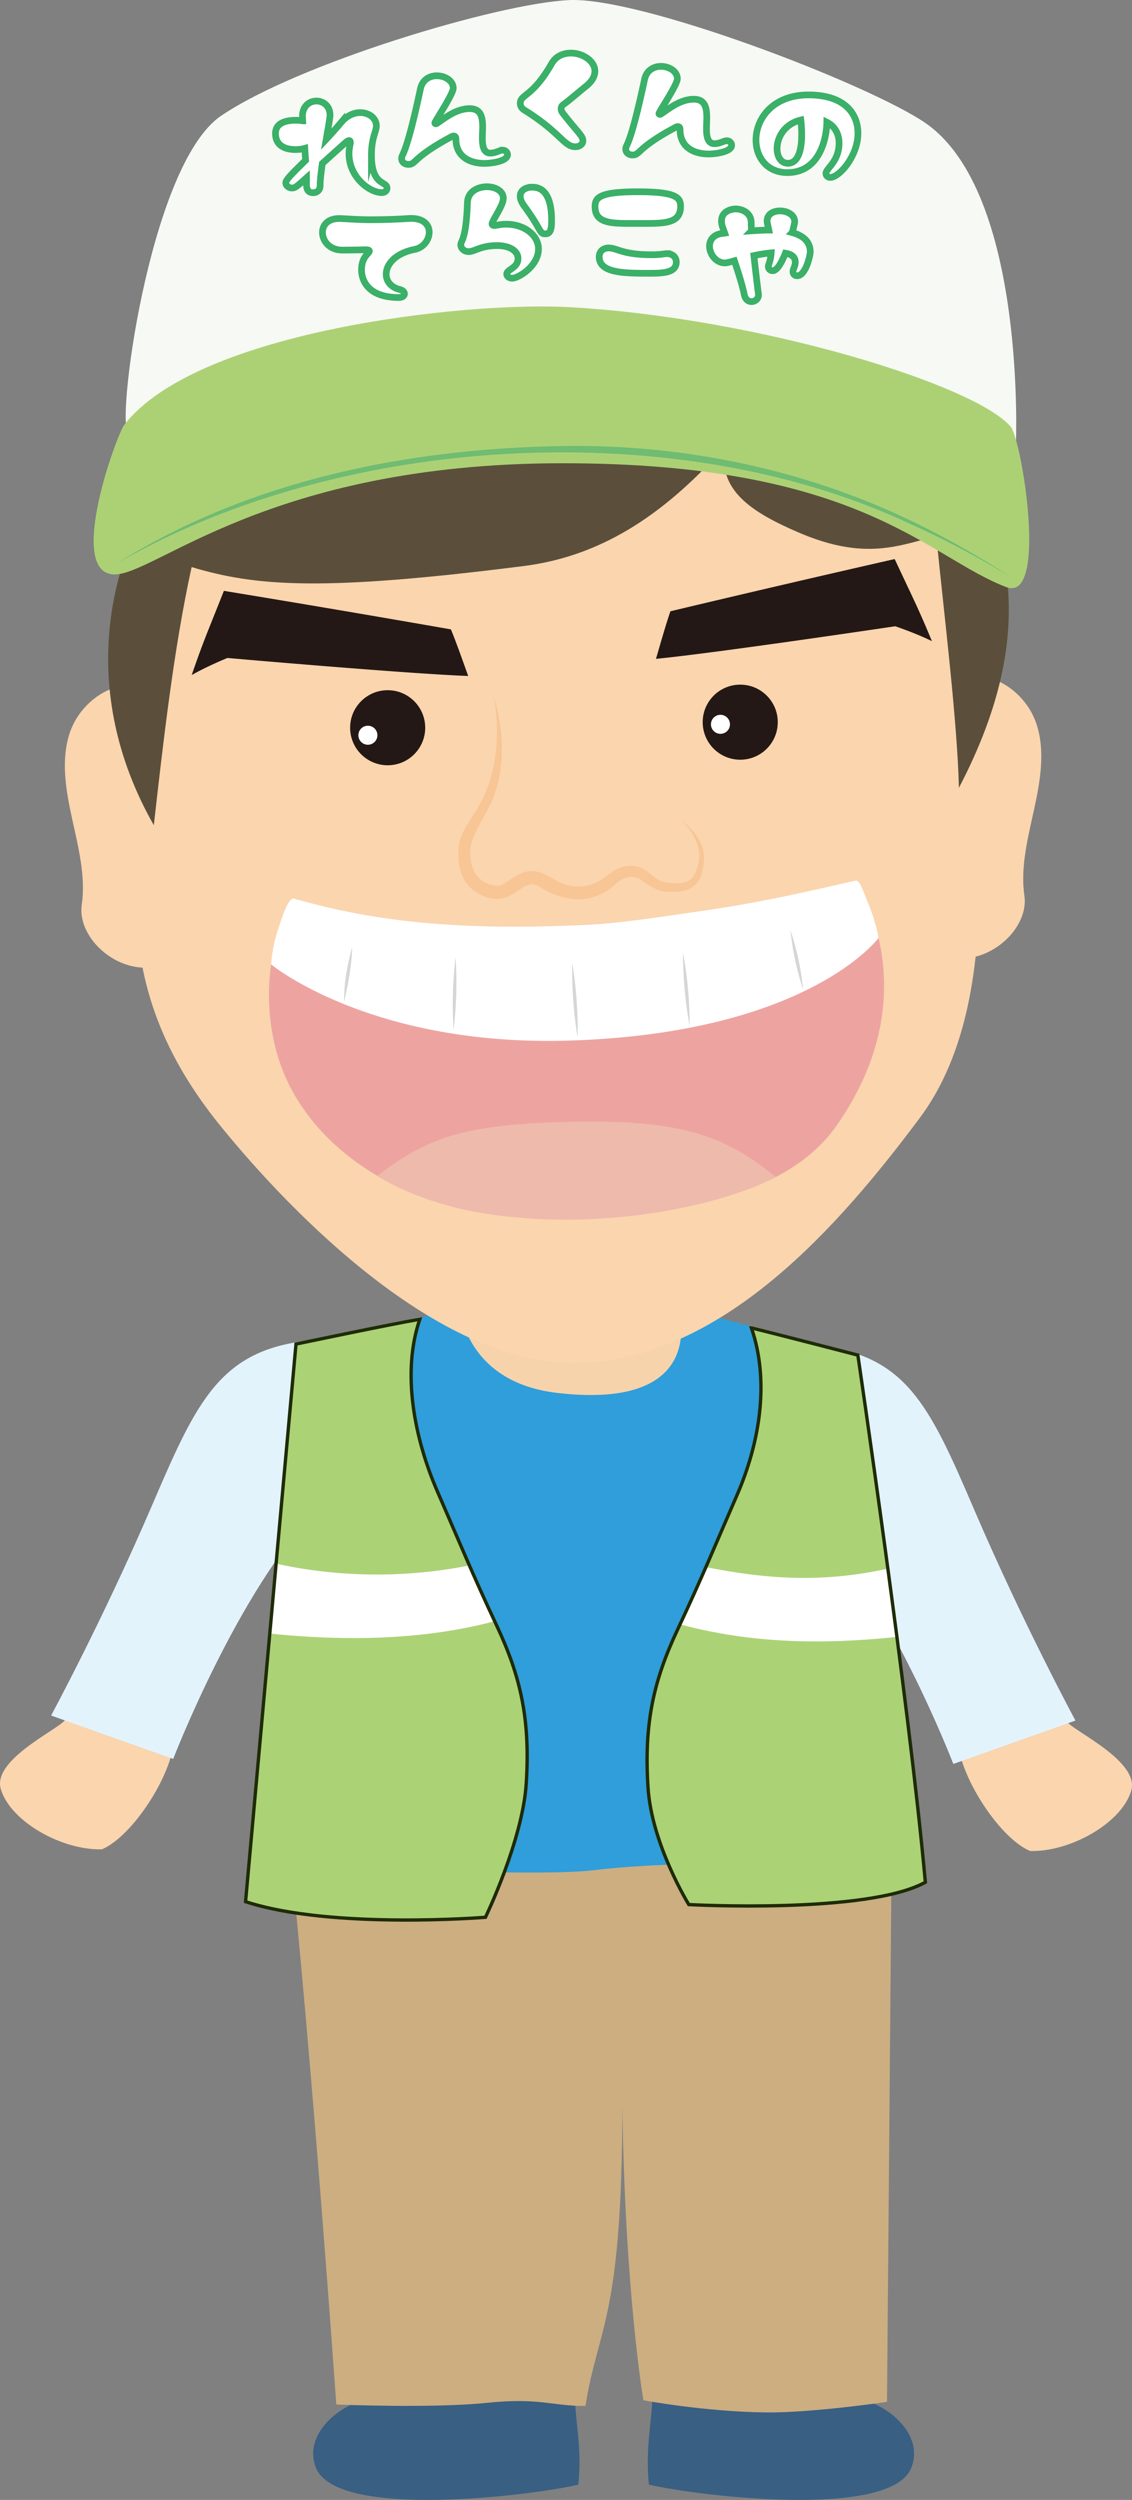
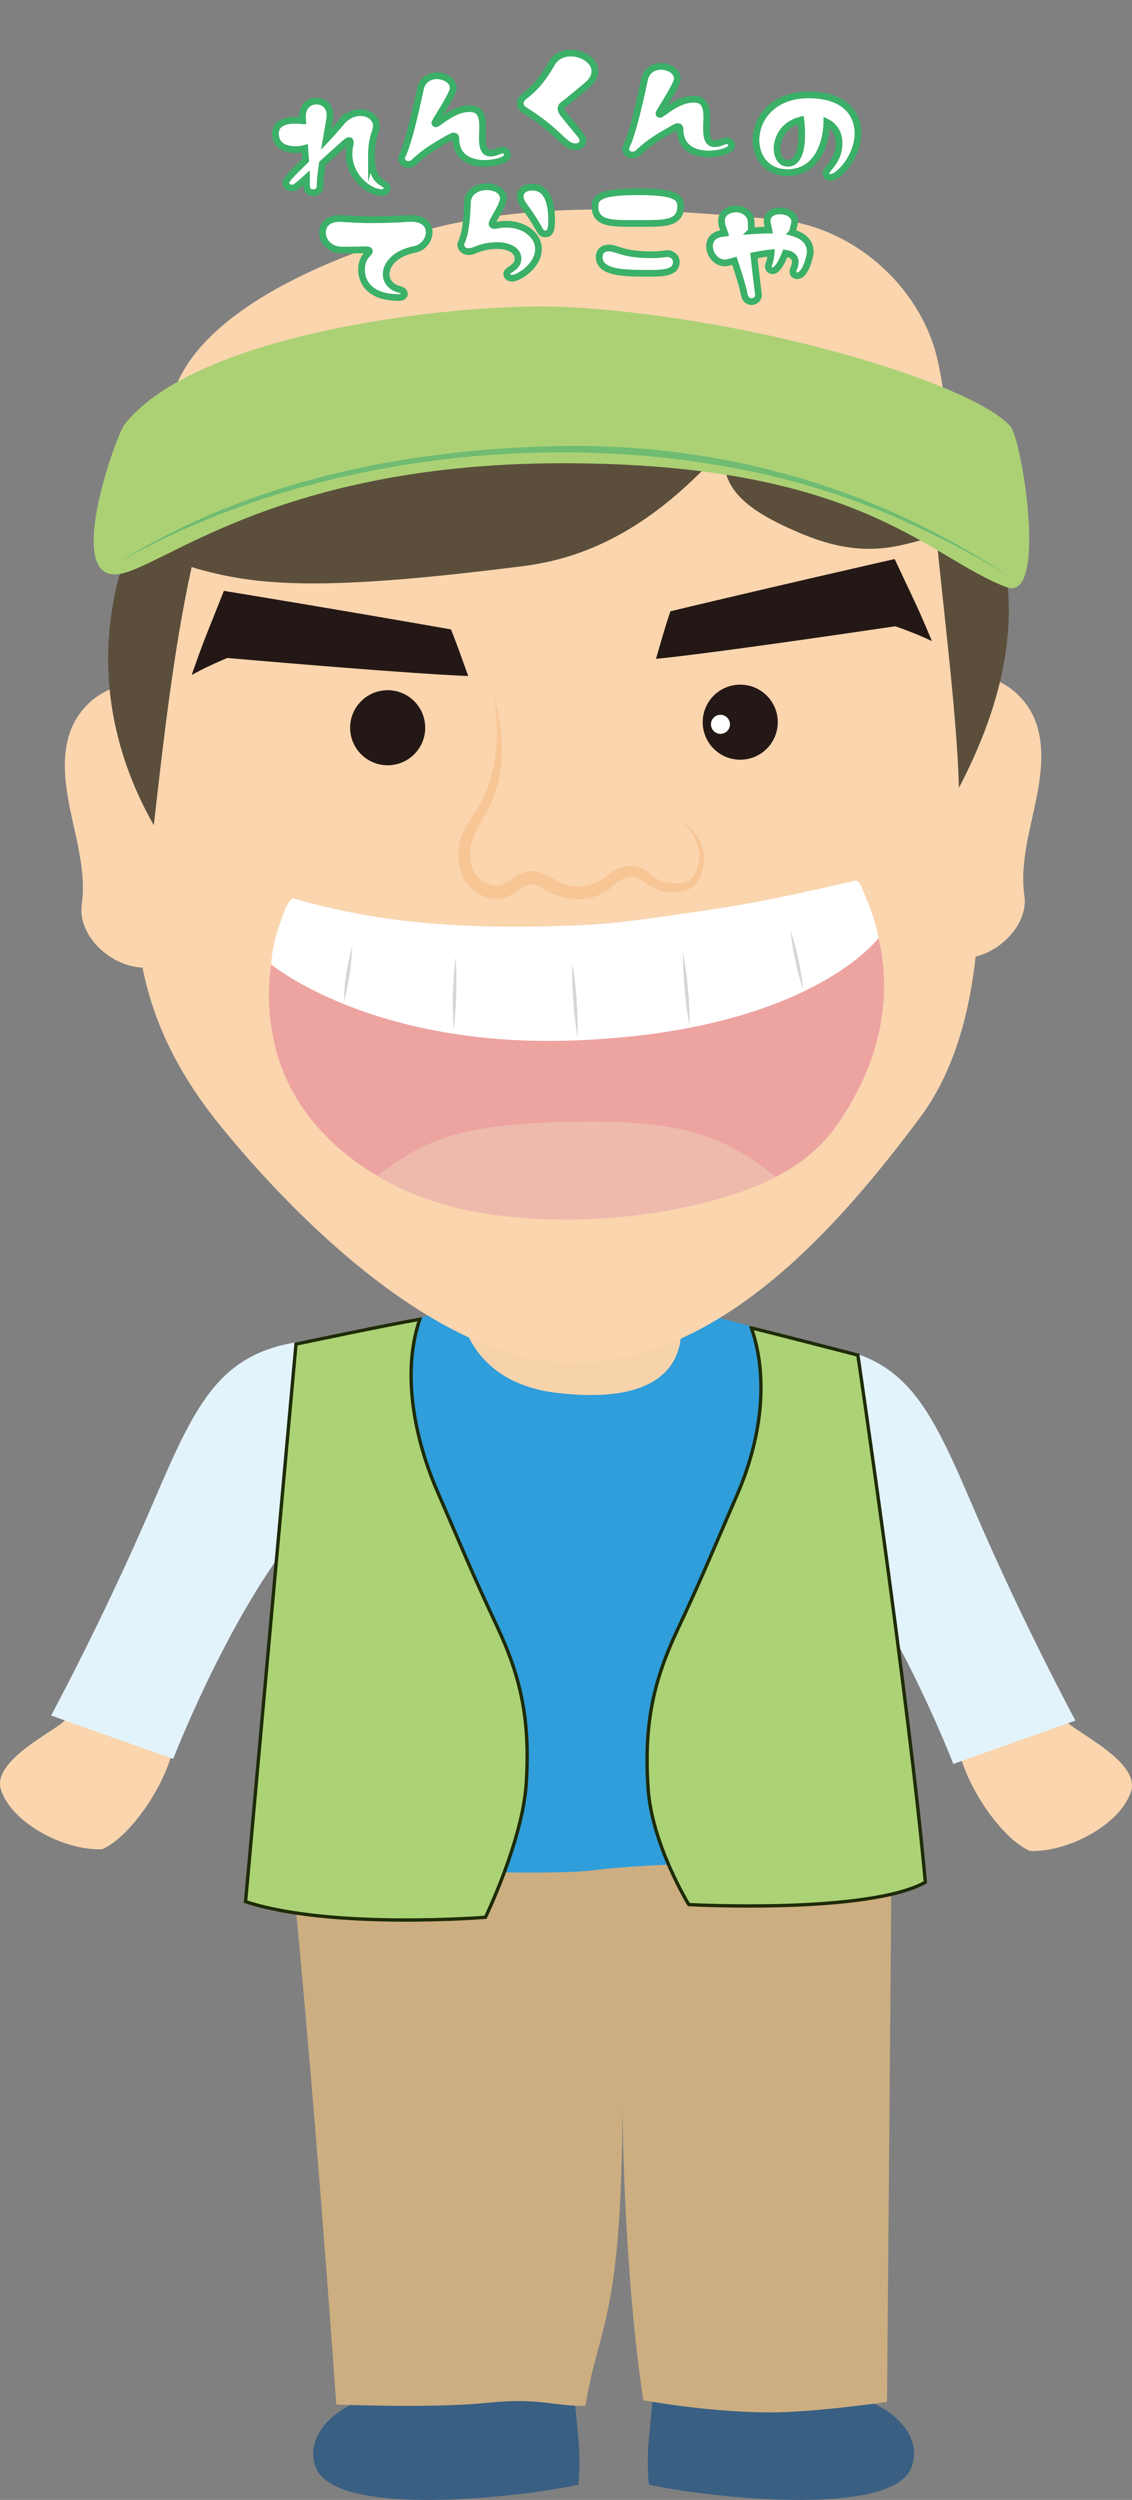
<svg xmlns="http://www.w3.org/2000/svg" id="Layer_2" data-name="Layer 2" viewBox="0 0 128.082 282.848">
  <rect x="0" y="0" width="128.082" height="282.848" fill="#808080" stroke="none" />
  <defs>
    <style>.cls-1{stroke:#3ab068;stroke-width:.757px}.cls-1,.cls-2{fill:#fff}.cls-1,.cls-3{stroke-miterlimit:10}.cls-5{fill:#d5d6d6}.cls-6{fill:#e3f3fc}.cls-9{fill:#fad5ae}.cls-15{fill:#395f83}.cls-16{fill:#231815}.cls-18{fill:#acd276}.cls-3{fill:none;stroke:#1e2b07;stroke-width:.379px}</style>
  </defs>
  <g id="_デザイン" data-name="デザイン">
    <path d="M50.963 145.868c-.913 7.798 8.9 15.038 16.706 14.205 7.806-.833 13.57-9.87 11.034-17.3-8.639.76-27.312 3.254-27.74 3.095Z" style="fill:#f7d3ac" />
    <path class="cls-15" d="M43.748 271.123c-4.472-.043-9.668 3.962-7.99 8.108 2.376 5.866 24.41 3.126 29.68 1.886.533-5.454-.828-8.068-.295-13.522-7.556-1.542-17.408.054-21.395 3.528ZM95.112 271.123c4.473-.043 9.669 3.962 7.99 8.108-2.376 5.866-24.409 3.126-29.68 1.886-.533-5.454.828-8.068.295-13.522 7.557-1.542 17.408.054 21.395 3.528Z" />
    <path d="M32.562 206.876c2.825 26.94 5.488 65.18 5.488 65.18s10.935.442 16.986-.187 7.47.38 11.204.346c1.42-8.984 4.148-9.745 4.178-33.902.31 21.264 2.382 33.258 2.382 33.258s6.857 1.293 13.835 1.377c5.185.063 13.728-1.19 13.728-1.19l.527-62.629s-27.44-1.771-33.105-1.414c-20.251 1.274-37.213-.386-35.223-.839Z" style="fill:#ccae81" />
    <path class="cls-9" d="M127.988 202.63c-1.123 3.697-6.966 6.93-11.434 6.794-3.968-1.634-9.66-10.932-7.967-14.876s8.18-1.798 12.1-.049c-.87.673 8.423 4.434 7.3 8.131ZM.094 202.44c1.123 3.697 6.966 6.93 11.433 6.795 3.969-1.634 9.66-10.932 7.968-14.876-1.693-3.944-8.18-1.799-12.1-.049.869.673-8.423 4.434-7.3 8.13Z" />
    <path class="cls-6" d="M91.787 152.171c10.666.893 13.294 6.64 18.445 18.65 5.53 12.891 11.45 23.847 11.45 23.847l-13.816 4.908s-7.348-19.083-16.323-28.245c-4.267-4.357-.854-14.386.244-19.16ZM35.677 151.603c-10.666.893-13.294 6.64-18.445 18.65-5.529 12.891-11.45 23.847-11.45 23.847l13.816 4.908s7.348-19.083 16.323-28.245c4.267-4.357.855-14.386-.244-19.16Z" />
    <path d="M52.059 148.125s.658 8.277 11.005 9.476c17.509 2.03 13.654-9.698 13.654-9.698l16.901 4.386 10.687 59.597s-22.346-2.08-37.219-.277c-7.266.88-37.685-.774-37.685-.774l4.645-59.007 18.012-3.703Z" style="fill:#2f9eda" />
    <path class="cls-18" d="M47.615 149.032c-2.092 6.082-.695 13.805 1.871 19.703s3.972 9.357 6.708 15.178 3.82 10.663 3.344 17.924c-.421 6.418-4.611 15.09-4.611 15.09s-17.478 1.406-27.143-1.768c1.823-20.239 5.706-63.276 5.706-63.276s11.368-2.366 14.125-2.85ZM84.908 150.017c2.092 6.082 1.035 13.275-1.531 19.173s-3.972 9.356-6.707 15.177c-2.736 5.82-3.821 10.664-3.345 17.924.421 6.418 4.612 13.198 4.612 13.198s20.203 1.104 26.764-2.526c-1.824-20.239-7.637-59.793-7.637-59.793s-9.34-2.471-12.156-3.154Z" />
-     <path class="cls-2" d="M31.215 176.913c7.071 1.566 14.697 1.642 21.799.221.804 1.905 2.177 4.378 2.981 6.283-8.056 2.17-17.08 2.278-25.38 1.416.272-2.644.317-5.288.6-7.92ZM100.45 177.48c-7.071 1.567-13.371 1.265-20.474-.156-.804 1.904-2.177 4.566-2.981 6.471 8.056 2.17 16.134 2.278 24.433 1.417-.272-2.644-.695-5.099-.978-7.732Z" />
    <path class="cls-3" d="M47.501 149.26c-2.092 6.081-.58 13.577 1.985 19.475s3.972 9.357 6.708 15.178 3.82 10.663 3.344 17.924c-.421 6.418-4.611 15.09-4.611 15.09s-17.478 1.406-27.143-1.768c1.823-20.24 5.706-63.087 5.706-63.087s10.658-2.239 14.011-2.813ZM85.021 150.244c2.092 6.082.922 13.048-1.644 18.946s-3.971 9.356-6.707 15.177c-2.736 5.821-3.821 10.664-3.345 17.924.421 6.418 4.612 13.198 4.612 13.198s20.204 1.104 26.764-2.526c-1.824-20.239-7.637-59.641-7.637-59.641s-9.227-2.396-12.042-3.078Z" />
    <path class="cls-9" d="M103.292 83.136c-1.363-2.914 2.4-6.671 6.178-6.783 3.779-.112 6.784 2.504 7.799 5.546 1.014 3.043.447 6.426-.265 9.68-.71 3.254-1.564 6.571-1.098 9.756.452 3.083-2.591 6.517-6.25 7.052-3.657.535-7.179-1.94-7.232-5.08-.121-7.242-.242-14.483.867-20.171ZM21.866 84.168c1.363-2.913-2.4-6.67-6.178-6.782-3.779-.112-6.784 2.504-7.799 5.546s-.447 6.426.265 9.68c.71 3.254 1.564 6.57 1.097 9.755-.451 3.083 2.592 6.518 6.25 7.053 3.658.535 7.18-1.94 7.233-5.081.121-7.241.242-14.482-.868-20.17Z" />
    <path class="cls-9" d="M19.165 46.963c-.977 14.088.27 11.95-1.125 27.29-1.883 20.703-7.6 35.283 6.928 53.167 8.255 10.16 24.584 26.728 39.765 26.794 16.914.074 30.52-15.944 39.316-27.7 10.84-14.489 5.69-40.59 4.516-54.94-1.018-12.443.371-16.038-2.338-30.179-1.665-8.693-9.552-15.804-18.37-16.565-13.206-1.139-26.728-2.253-39.533 1.165S19.879 36.676 19.165 46.963Z" />
    <path d="M21.683 64.16c-2.04 9.268-3.252 20.128-4.278 29.207-8.769-15.401-4.984-30.413 1.07-38.784 6.056-8.372 17.176-13.435 28.113-12.8 20.467 1.187 40.934 2.375 60.835 6.744 6.29 10.196 10.805 22.004 1.075 40.608-.192-7.57-1.587-18.774-2.56-28.463-4.075.977-7.97 2.846-15.545-.411-5.457-2.346-9.273-4.849-8.331-9.775-6.312 7.072-13.367 12.359-22.794 13.555-22.69 2.879-30.257 2.324-37.585.12Z" style="fill:#5b4f3b" />
    <circle class="cls-16" cx="43.863" cy="82.338" r="4.247" />
    <circle class="cls-16" cx="83.755" cy="81.709" r="4.247" />
-     <circle class="cls-2" cx="41.625" cy="83.187" r="1.076" />
    <circle class="cls-2" cx="81.517" cy="81.952" r="1.076" />
    <path d="M33.296 101.674c27.735 8.275 63.49-2.036 63.49-2.036s8.518 12.37-2.051 27.608c-4.366 6.296-12.281 8.492-19.859 9.623-7.699 1.15-15.64 1.628-23.202-.223-7.56-1.85-14.754-6.291-18.539-13.093-3.784-6.803-3.475-16.069.16-21.88Z" style="fill:#eda4a1" />
    <path class="cls-2" d="M33.296 101.674c7.17 2.048 15.916 3.607 30.69 3.064 5.489-.201 7.885-.573 15.292-1.649 6.56-.952 10.89-1.942 17.507-3.45.472-.109.777.938 1.545 2.808a19.139 19.139 0 0 1 1.08 3.671s-7.86 10.699-34.747 11.608c-22.654.766-33.982-8.608-33.982-8.608s.075-1.917.794-4.002c.318-.92 1.094-3.65 1.82-3.442Z" />
-     <path d="M42.686 133.058c5.8-4.485 10.109-5.887 22.208-6.137 12.087-.25 17.2 1.594 22.869 6.244-9.815 5.1-32.26 7.702-45.077-.107Z" style="fill:#eebaac" />
+     <path d="M42.686 133.058c5.8-4.485 10.109-5.887 22.208-6.137 12.087-.25 17.2 1.594 22.869 6.244-9.815 5.1-32.26 7.702-45.077-.107" style="fill:#eebaac" />
    <path class="cls-5" d="M39.85 107.129c-.042 2.109-.45 4.153-.905 6.208-.056-2.109.36-4.18.905-6.208ZM51.55 108.29a44.273 44.273 0 0 1-.227 8.228 44.265 44.265 0 0 1 .227-8.227ZM64.749 108.95c.455 2.798.659 5.619.604 8.453a46.94 46.94 0 0 1-.604-8.453ZM77.279 107.752c.504 2.769.759 5.564.755 8.379a46.26 46.26 0 0 1-.755-8.379ZM89.44 105.241a31.052 31.052 0 0 1 1.435 6.738 31.05 31.05 0 0 1-1.434-6.738Z" />
    <path d="M55.895 78.828c.979 3.446 1.31 7.27.144 10.751-.585 2.152-2.468 4.264-2.813 6.323-.2 2.217.697 4.184 3.1 4.34.182.047.677-.205 1.14-.525 2.237-1.659 3.361-1.434 5.59-.003 2.015 1.03 4.113.72 5.889-.845.496-.36 1.126-.755 1.873-.877.722-.106 1.505.02 2.131.413 1.096.752 1.563 1.458 2.899 1.493 1.147.113 2.267.06 2.707-.932 1.25-2.342.27-4.39-1.447-6.2 1.34 1.138 2.777 2.739 2.525 4.676-.155 2.48-1.326 3.613-3.84 3.447-1.28.135-2.534-.822-3.436-1.461-.916-.48-1.811-.148-2.623.508-2.677 2.54-5.995 2.178-8.885.257-.44-.2-.713-.188-1.16-.032-.714.261-1.48.938-2.27 1.306-1.599.71-3.886-.286-4.805-1.772-.762-1.26-.795-2.639-.707-3.886.187-1.482.982-2.495 1.578-3.498 2.744-3.958 3.173-8.81 2.41-13.483Z" style="fill:#f8c595" />
    <path class="cls-16" d="M75.856 69.16c-.51 1.47-1.148 3.723-1.635 5.385 7.1-.704 27.074-3.689 27.074-3.689s2.36.797 4.148 1.685c-1.528-3.705-2.092-4.75-4.214-9.288a2550.903 2550.903 0 0 0-25.373 5.908ZM51.017 71.21c.598 1.434 1.372 3.645 1.959 5.274-7.13-.272-27.248-2.04-27.248-2.04s-2.307.94-4.038 1.934c1.3-3.79 1.8-4.867 3.643-9.527a2548.563 2548.563 0 0 1 25.684 4.358Z" />
-     <path d="M14.598 48.92c-1.651.375 2.154-30.192 10.41-35.81C33.71 7.188 56.217.422 64.34.012c8.12-.41 33.84 9.46 40.31 13.866 11.579 7.885 10.29 36.643 10.29 36.643s-94.55-2.912-100.342-1.6Z" style="fill:#f7f9f4" />
    <path class="cls-1" d="M42.028 17.553c0-1.983.555-2.653.555-3.31 0-.88-.832-1.5-1.816-1.5-.694 0-1.47.31-2.108 1.042a45.554 45.554 0 0 1-1.747 1.97c.236-1.363.43-2.479.43-2.714 0-1.054-.762-1.611-1.539-1.611-.79 0-1.58.57-1.58 1.735 0 .099.013.273.027.508a4.037 4.037 0 0 0-.803-.062c-1.54 0-2.275.558-2.275 1.487 0 1.29.957 1.823 2.275 1.823.374 0 .734-.05 1.04-.137.027.446.055.905.096 1.351-1.372 1.351-2.246 2.181-2.246 2.541 0 .347.347.595.707.595.32 0 .472-.1 1.636-1.153.014.57-.041.98.083 1.277.125.347.444.409.68.409.388 0 .776-.26.776-.781 0-.608.111-1.525.25-2.529.706-.644 1.594-1.437 2.689-2.417.139-.111.485-.347.485.05 0 .21-.152.558-.152 1.277 0 2.627 2.315 4.387 3.702 4.387.401 0 .596-.248.596-.496 0-.842-1.761-.223-1.761-3.743ZM56.869 16.99c-.347 0-.763.334-1.387.334-1.164 0-.873-1.884-.873-2.938 0-1.115-.18-2.095-1.47-2.095-1.552 0-2.897 1.141-3.687 1.661-.125.087-.25.063-.25-.05 0-.172 2.08-3.246 2.08-3.928 0-.83-.915-1.4-1.858-1.4-.804 0-1.636.433-1.858 1.499-1.677 7.87-2.121 7.25-2.121 7.87 0 .41.36.657.762.657.902 0 .444-.768 4.88-3.136.14-.086.5-.185.5.26 0 2.071 1.65 2.765 3.244 2.765.651 0 2.592-.21 2.592-.992 0-.26-.222-.508-.554-.508ZM64.593 6.006c-.86 0-1.705.347-2.19 1.214-2.163 3.793-3.536 3.434-3.536 4.475 0 .285.153.57.458.756 4.104 2.553 4.492 4.152 5.767 4.152.471 0 .86-.26.86-.681 0-.546-.527-.88-2.288-3.136-.208-.286-.305-.707.125-.992.416-.273 1.566-1.277 2.523-2.045.721-.582.998-1.165.998-1.698 0-1.152-1.373-2.045-2.717-2.045ZM82.228 15.925c-.347 0-.763.334-1.387.334-1.164 0-.873-1.884-.873-2.938 0-1.115-.18-2.094-1.47-2.094-1.553 0-2.897 1.14-3.688 1.66-.124.087-.25.063-.25-.049 0-.173 2.08-3.247 2.08-3.929 0-.83-.915-1.4-1.857-1.4-.804 0-1.636.433-1.858 1.5-1.678 7.87-2.121 7.25-2.121 7.87 0 .409.36.657.762.657.901 0 .444-.769 4.88-3.136.139-.087.5-.186.5.26 0 2.07 1.65 2.764 3.244 2.764.651 0 2.592-.21 2.592-.991 0-.26-.222-.508-.555-.508ZM91.486 10.74c-4.048 0-5.948 2.69-5.948 5.094 0 1.946 1.234 3.693 3.55 3.693 3.59 0 4.436-3.73 4.464-5.701.956.483 1.385 1.376 1.385 2.367 0 2.107-1.483 2.851-1.483 3.433 0 .26.208.447.5.447.983 0 3.119-2.392 3.119-4.995 0-2.231-1.525-4.338-5.587-4.338Zm-2.343 7.734c-.777 0-1.22-.744-1.22-1.661 0-1.24.804-2.776 2.69-3.235.055.459.096 1.041.096 1.649 0 1.549-.319 3.247-1.566 3.247ZM46.51 24.713c-.43 0-1.775.148-4.714.148-1.345 0-2.939-.136-3.41-.136-1.303 0-1.9.756-1.9 1.574 0 .967.804 1.996 2.232 1.996s2.635-.037 2.676-.037c.694 0 .291.347.18.47-.263.298-.665.794-.665 1.773 0 .161-.139 3.16 4.228 3.16.402 0 .624-.198.624-.42 0-.187-.166-.397-.527-.484-1.012-.248-1.539-.942-1.539-1.736 0-1.103 1.026-2.367 3.217-2.8 1.012-.199 1.65-1.104 1.65-1.947 0-.805-.596-1.561-2.052-1.561ZM60.193 21.18c-.693 0-1.33.346-1.33 1.016 0 .31.124.681.443 1.103 2.051 2.8 1.691 3.16 2.412 3.16.637 0 .693-.706.693-1.524 0-3.632-1.594-3.756-2.218-3.756ZM57.282 25.369c-.721 0-1.124.148-1.331.148-.18 0-.278-.074-.278-.185 0-.372 1.276-2.07 1.276-2.888 0-.843-.901-1.314-1.858-1.314-1.054 0-2.176.558-2.204 1.822-.139 4.202-.749 4.264-.749 4.747 0 .397.36.769.888.769.679 0 1.358-.682 3.216-.682 1.442 0 2.37.62 2.37 1.45 0 1.128-1.275 1.215-1.275 1.772 0 .26.277.471.61.471.72 0 2.98-1.388 2.98-3.309 0-1.537-1.58-2.801-3.645-2.801ZM72.167 21.698c-4.312 0-4.839.644-4.839 1.673 0 2.032 2.038 1.909 4.839 1.909 2.814 0 4.838.123 4.838-1.921 0-.992-.444-1.662-4.838-1.662ZM75.452 28.7c-.319 0-.596.124-1.747.124-3.285 0-3.882-.768-4.824-.768-.721 0-1.082.459-1.082 1.004 0 1.872 2.926 1.86 5.781 1.86 1.678 0 2.94-.137 2.94-1.277 0-.484-.36-.942-1.068-.942ZM89.639 26.317c.167-.644.278-1.128.278-1.227 0-.793-.846-1.227-1.664-1.227-.75 0-1.456.36-1.456 1.153 0 .21.097.557.194 1.016-.5 0-1.206.037-1.955.087a13.493 13.493 0 0 1-.042-.992c-.027-.979-.914-1.487-1.774-1.487-.25 0-2.01.161-1.483 1.996.097.26.18.508.263.743-.153.025-.29.037-.402.05-.929.161-1.317.769-1.317 1.425 0 .905.735 1.897 1.747 1.897.18 0 .554-.1 1.067-.248.638 1.92.957 3.024 1.11 3.792.11.595.47.83.831.83.416 0 .832-.346.777-.83-.07-.57-.306-2.466-.513-4.375.624-.136 1.289-.248 1.954-.31-.055.93-.319 1.29-.319 1.55 0 .272.222.47.485.47.5 0 1.013-.904 1.442-1.983.694.112 1.123.422 1.123 1.004 0 .496-.263.781-.263 1.079 0 .285.208.47.471.47.985 0 1.484-2.33 1.484-2.701 0-.868-.458-1.748-2.038-2.182Z" />
    <path d="M12.862 64.99c4.584.196 17.365-12.519 50.573-12.577 33.95-.059 41.496 10.626 50.423 14.012 4.743 1.799 1.773-16.615.5-18.138-3.934-4.704-28.274-12.297-49.866-13.532-11.65-.666-42.149 2.645-50.426 13.306-.866 1.115-6.55 16.701-1.204 16.93Z" style="fill:#acd175" />
    <path d="M13.062 63.854C28.197 54.26 46.43 50.688 64.156 50.458c13.387-.14 26.819 2.652 38.904 8.449a99.566 99.566 0 0 1 11.609 6.584 99.376 99.376 0 0 0-11.765-6.248c-26.515-12.469-64.617-10.12-89.842 4.61Z" style="fill:#6fbc72" />
  </g>
</svg>